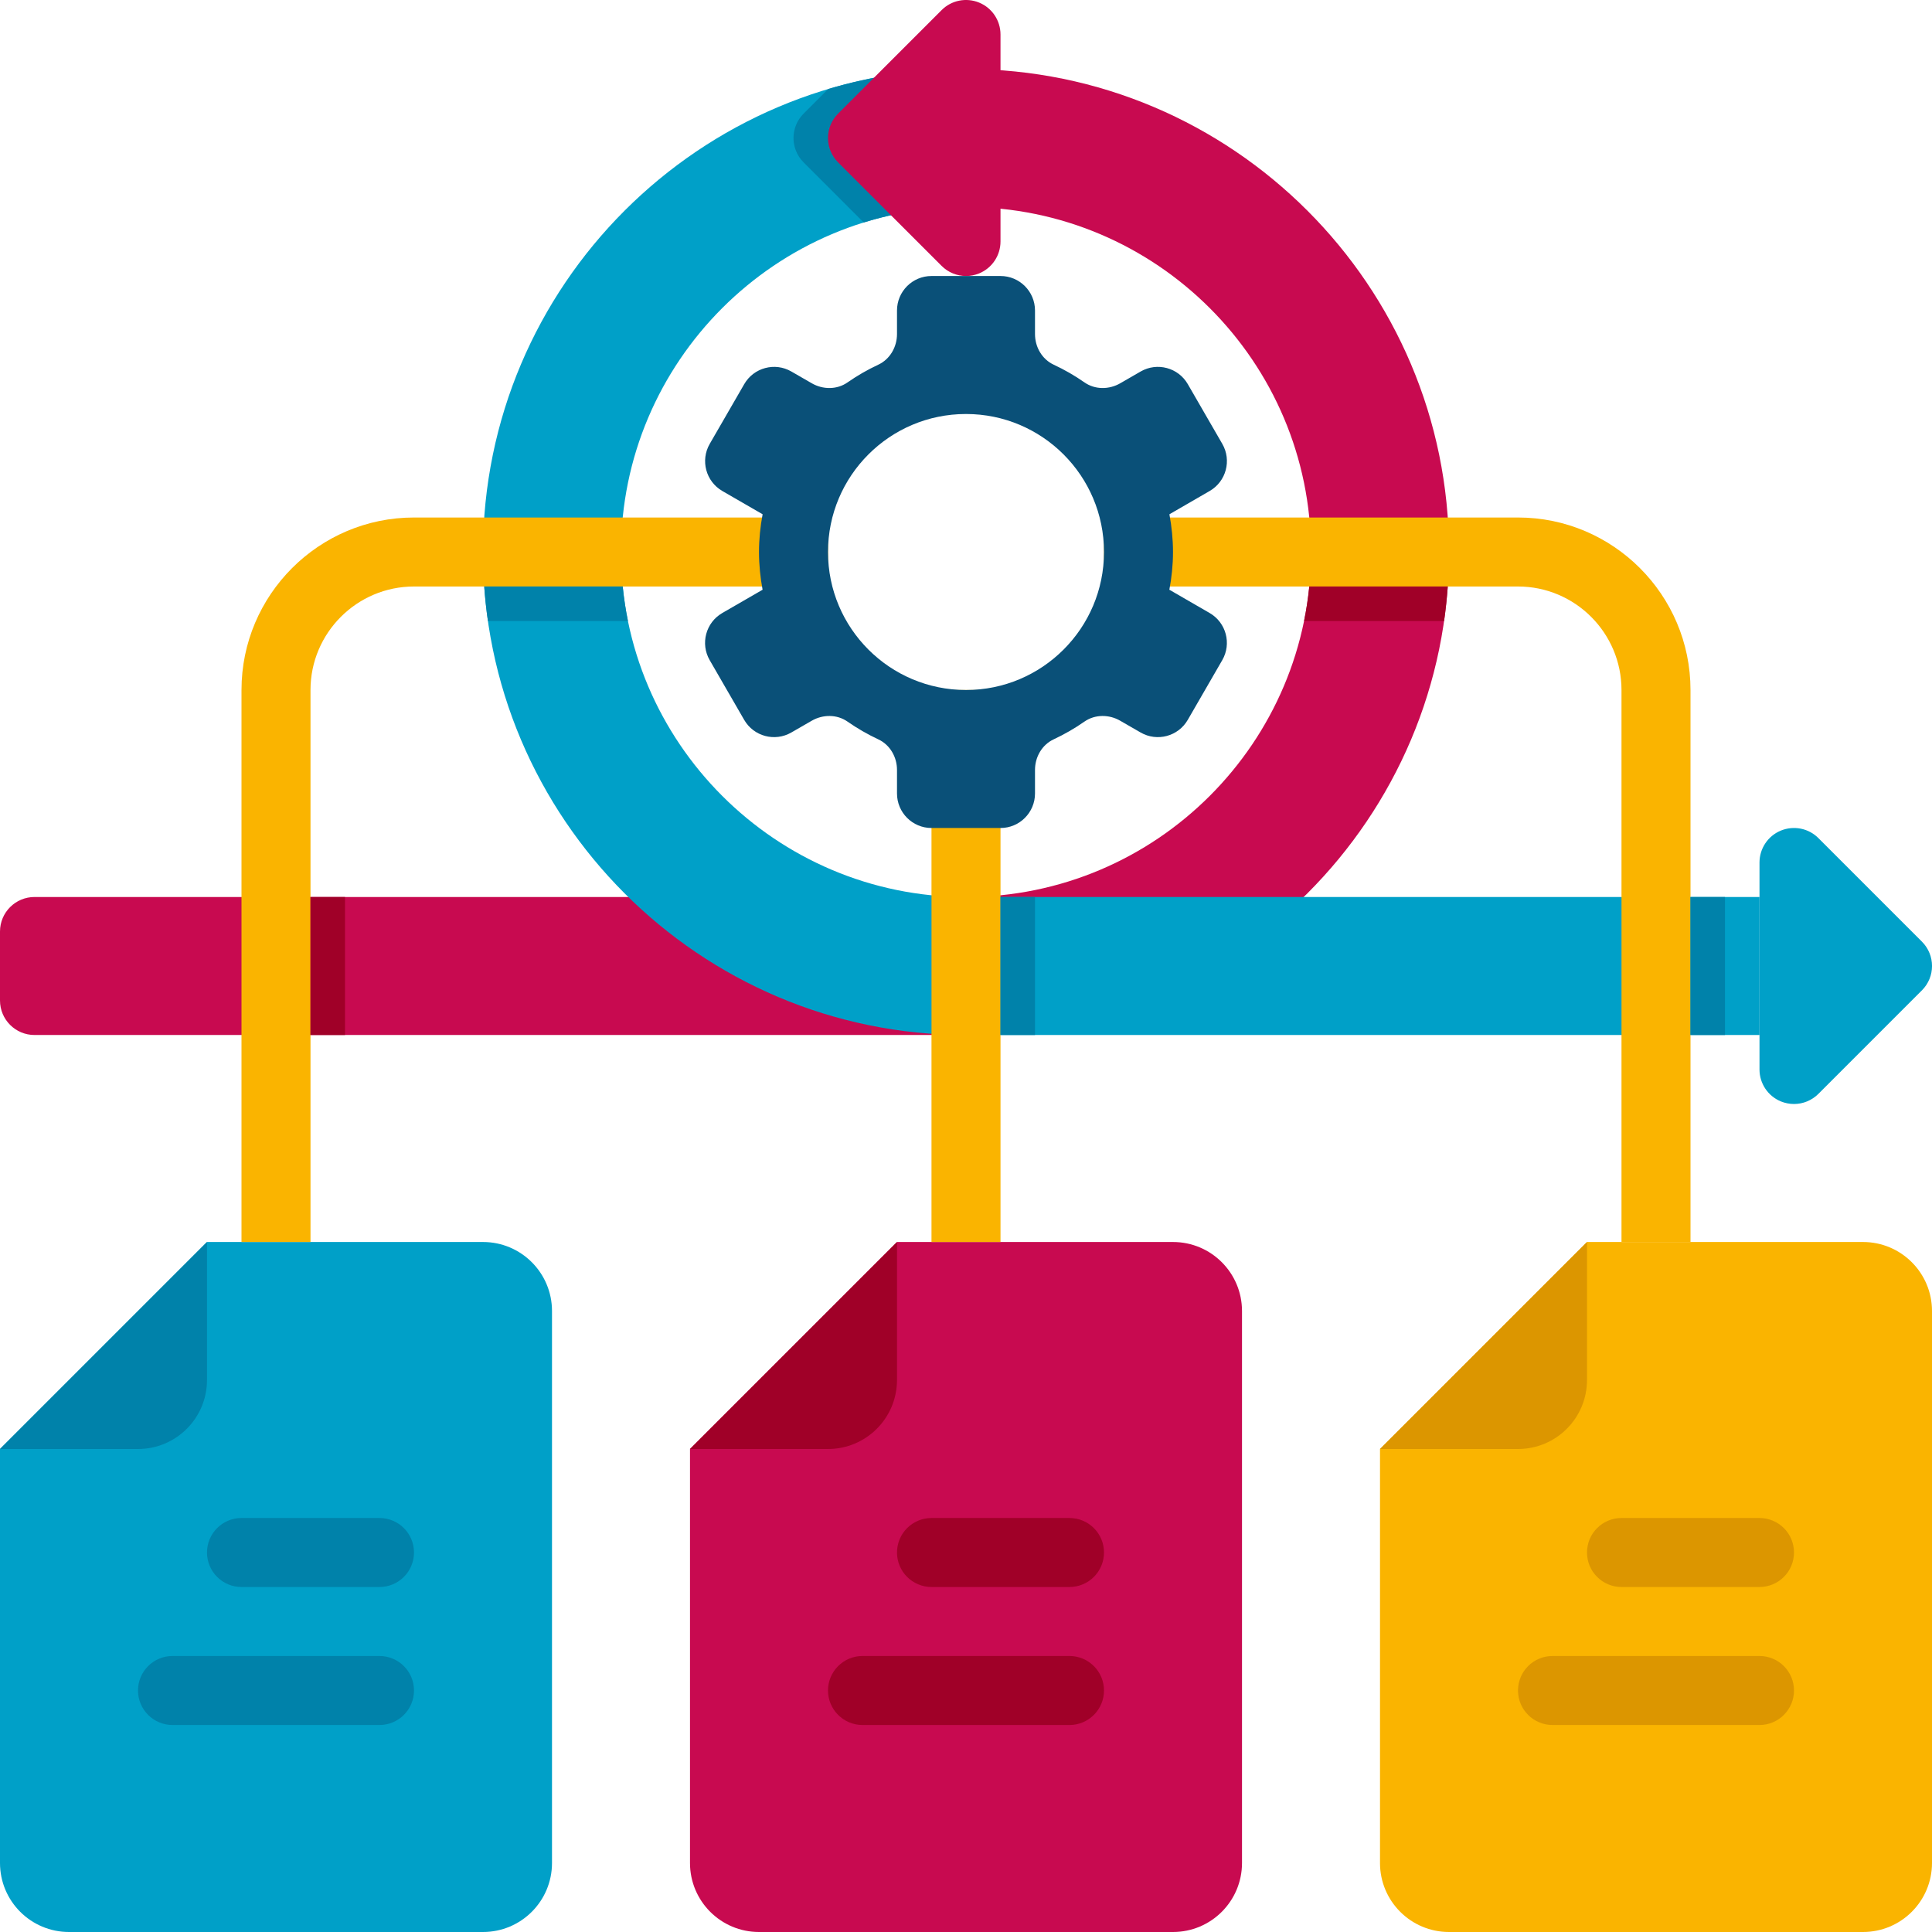
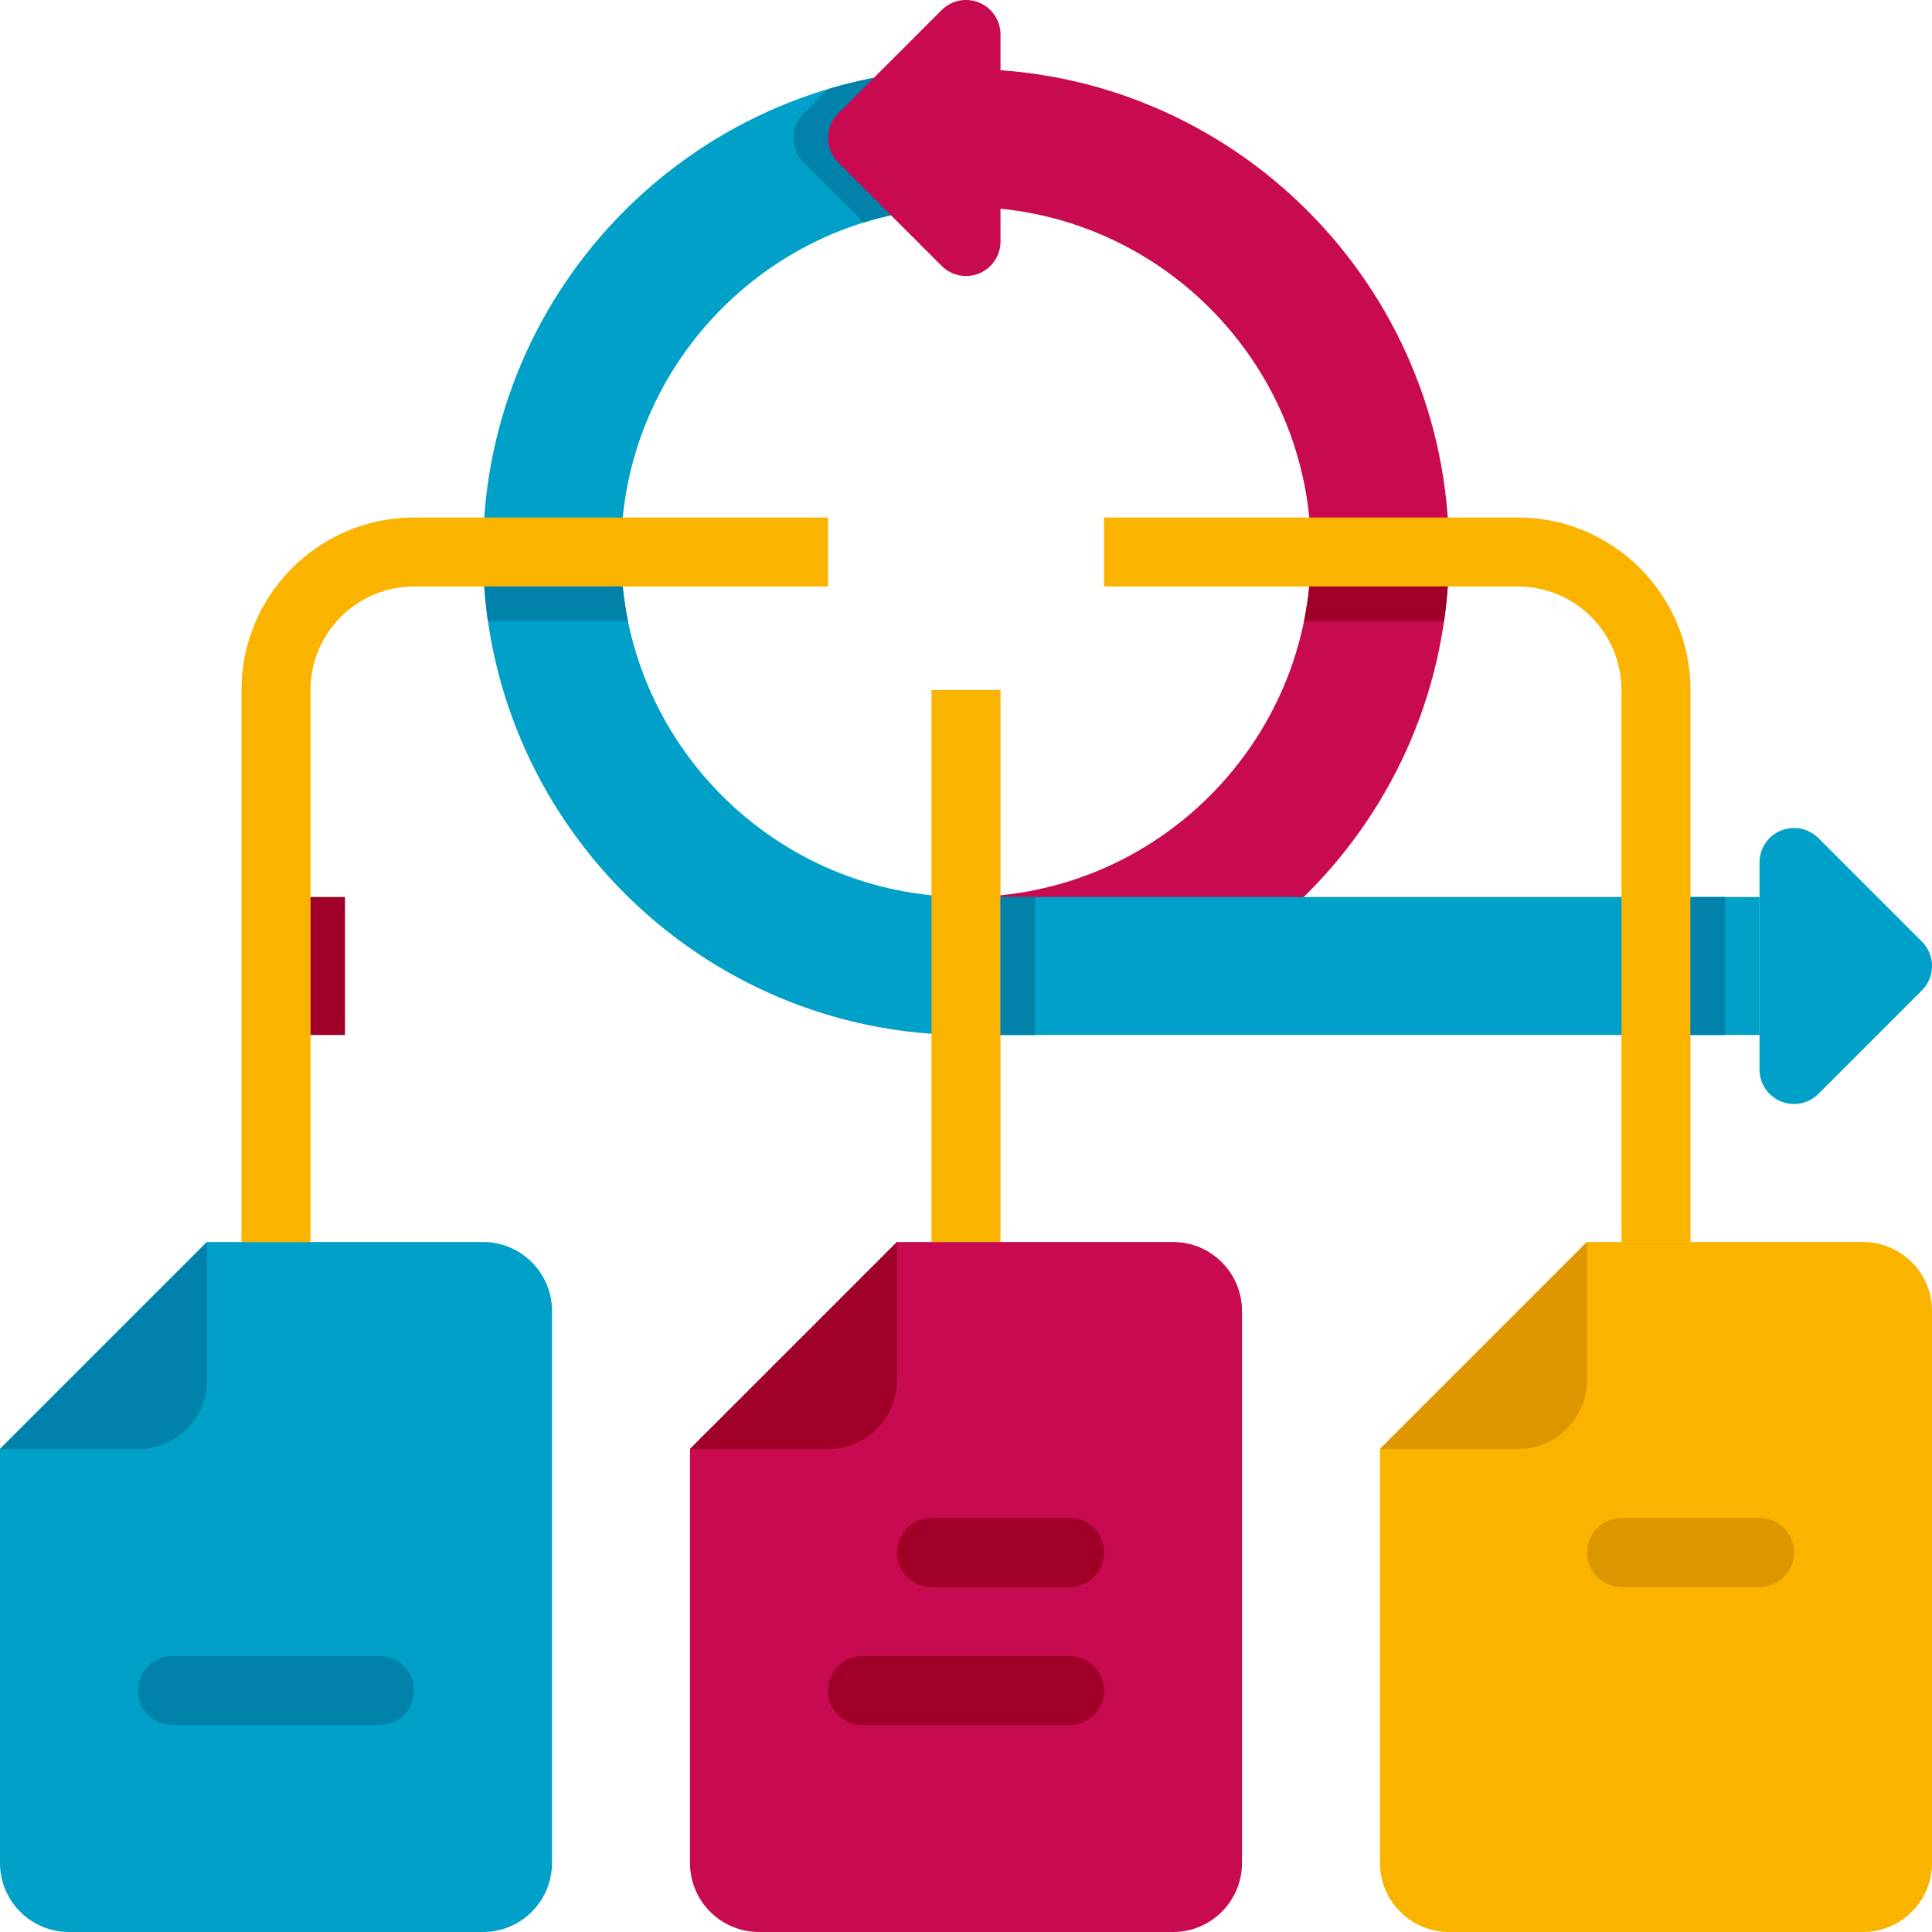
<svg xmlns="http://www.w3.org/2000/svg" width="70" height="70" viewBox="0 0 70 70" fill="none">
-   <path d="M35 37.5H1.25C0.56 37.5 0 36.94 0 36.25V33.75C0 33.06 0.56 32.5 1.25 32.5H35V37.5Z" fill="#C80A50" />
  <path d="M42.5 70H27.5C26.119 70 25 68.881 25 67.5V52.5L32.5 45H42.5C43.881 45 45 46.119 45 47.5V67.5C45 68.881 43.881 70 42.5 70Z" fill="#C80A50" />
  <path d="M25 52.5L32.5 45V50C32.5 51.381 31.381 52.5 30 52.5H25Z" fill="#A00028" />
  <path d="M33.75 57.5H38.75C39.44 57.5 40 56.94 40 56.25C40 55.56 39.44 55 38.75 55H33.75C33.06 55 32.5 55.56 32.5 56.25C32.5 56.94 33.06 57.5 33.75 57.5Z" fill="#A00028" />
  <path d="M31.25 62.5H38.75C39.44 62.5 40 61.94 40 61.25C40 60.56 39.44 60 38.75 60H31.25C30.56 60 30 60.56 30 61.25C30 61.94 30.56 62.5 31.25 62.5Z" fill="#A00028" />
  <path d="M67.5 70H52.5C51.119 70 50 68.881 50 67.5V52.5L57.5 45H67.5C68.881 45 70 46.119 70 47.5V67.5C70 68.881 68.881 70 67.5 70Z" fill="#FAB400" />
  <path d="M50 52.5L57.5 45V50C57.5 51.381 56.381 52.5 55 52.5H50Z" fill="#DC9600" />
  <path d="M58.75 57.5H63.75C64.44 57.5 65 56.94 65 56.25C65 55.56 64.44 55 63.75 55H58.75C58.06 55 57.5 55.56 57.5 56.25C57.5 56.94 58.06 57.5 58.75 57.5Z" fill="#DC9600" />
-   <path d="M56.25 62.5H63.75C64.44 62.5 65 61.94 65 61.25C65 60.56 64.44 60 63.75 60H56.25C55.56 60 55 60.56 55 61.25C55 61.94 55.56 62.5 56.25 62.5Z" fill="#DC9600" />
  <path d="M17.5 70H2.5C1.119 70 0 68.881 0 67.5V52.5L7.5 45H17.5C18.881 45 20 46.119 20 47.5V67.5C20 68.881 18.881 70 17.5 70Z" fill="#00A0C8" />
  <path d="M0 52.5L7.5 45V50C7.5 51.381 6.381 52.5 5 52.5H0Z" fill="#0082AA" />
-   <path d="M8.75 57.5H13.75C14.44 57.5 15 56.94 15 56.25C15 55.56 14.44 55 13.75 55H8.75C8.06 55 7.5 55.56 7.5 56.25C7.5 56.94 8.06 57.5 8.75 57.5Z" fill="#0082AA" />
  <path d="M6.25 62.5H13.75C14.44 62.5 15 61.94 15 61.25C15 60.56 14.44 60 13.75 60H6.25C5.56 60 5 60.56 5 61.25C5 61.94 5.56 62.5 6.25 62.5Z" fill="#0082AA" />
  <path d="M35 37.5V32.5C41.892 32.5 47.5 26.892 47.5 20C47.5 13.107 41.892 7.5 35 7.5V2.5C44.65 2.5 52.5 10.35 52.5 20C52.5 29.65 44.65 37.5 35 37.5Z" fill="#C80A50" />
  <path d="M35 37.5C25.35 37.5 17.5 29.65 17.5 20C17.5 10.35 25.35 2.5 35 2.5V7.5C28.108 7.5 22.5 13.107 22.5 20C22.5 26.892 28.108 32.5 35 32.5V37.5Z" fill="#00A0C8" />
  <path d="M29.117 4.116C28.628 4.605 28.628 5.395 29.117 5.884L31.294 8.061C32.465 7.696 33.71 7.5 35 7.5V2.5C33.267 2.5 31.59 2.754 30.007 3.225L29.117 4.116Z" fill="#0082AA" />
  <path d="M35.479 0.095C35.012 -0.098 34.474 0.007 34.117 0.366L30.367 4.116C29.878 4.605 29.878 5.395 30.367 5.884L34.117 9.634C34.355 9.872 34.675 10 35 10C35.162 10 35.324 9.969 35.479 9.905C35.947 9.711 36.25 9.255 36.25 8.75V1.25C36.25 0.745 35.947 0.289 35.479 0.095Z" fill="#C80A50" />
  <path d="M69.634 34.116L65.884 30.366C65.528 30.008 64.99 29.902 64.521 30.095C64.054 30.288 63.75 30.745 63.75 31.25V38.75C63.75 39.255 64.054 39.711 64.521 39.905C64.676 39.968 64.839 40 65 40C65.325 40 65.645 39.872 65.884 39.633L69.634 35.883C70.123 35.395 70.123 34.605 69.634 34.116Z" fill="#00A0C8" />
  <path d="M35 32.5H63.75V37.5H35V32.5Z" fill="#00A0C8" />
  <path d="M33.75 25H36.25V45H33.75V25Z" fill="#FAB400" />
  <path d="M61.25 45H58.75V25C58.75 22.933 57.068 21.25 55 21.25H40V18.75H55C58.446 18.75 61.25 21.554 61.25 25V45Z" fill="#FAB400" />
  <path d="M11.25 45H8.75V25C8.75 21.554 11.554 18.75 15 18.75H30V21.25H15C12.932 21.25 11.25 22.933 11.25 25V45Z" fill="#FAB400" />
-   <path d="M43.827 22.21L42.368 21.367C42.451 20.924 42.5 20.468 42.5 20C42.5 19.532 42.451 19.076 42.37 18.633L43.828 17.79C44.426 17.445 44.631 16.68 44.286 16.082L43.036 13.918C42.691 13.32 41.926 13.115 41.328 13.46L40.59 13.886C40.185 14.12 39.675 14.123 39.292 13.855C38.941 13.61 38.568 13.395 38.177 13.213C37.752 13.015 37.5 12.571 37.5 12.104V11.25C37.5 10.56 36.94 10 36.25 10H33.75C33.06 10 32.5 10.56 32.5 11.25V12.104C32.5 12.571 32.247 13.015 31.823 13.213C31.432 13.395 31.06 13.61 30.708 13.855C30.326 14.123 29.815 14.12 29.411 13.886L28.672 13.46C28.075 13.115 27.31 13.32 26.965 13.918L25.715 16.082C25.37 16.68 25.575 17.445 26.172 17.79L27.631 18.633C27.548 19.076 27.5 19.532 27.5 20C27.5 20.468 27.548 20.924 27.63 21.367L26.171 22.21C25.573 22.555 25.368 23.32 25.713 23.918L26.963 26.082C27.308 26.68 28.073 26.885 28.671 26.54L29.41 26.114C29.815 25.88 30.325 25.878 30.707 26.145C31.058 26.39 31.431 26.605 31.822 26.788C32.247 26.985 32.5 27.429 32.5 27.896V28.75C32.5 29.44 33.06 30 33.75 30H36.25C36.94 30 37.5 29.44 37.5 28.75V27.896C37.5 27.429 37.752 26.985 38.176 26.788C38.567 26.605 38.94 26.39 39.291 26.145C39.673 25.878 40.185 25.88 40.588 26.114L41.327 26.54C41.925 26.885 42.69 26.68 43.035 26.082L44.285 23.918C44.63 23.32 44.425 22.555 43.827 22.21ZM35 25C32.238 25 30 22.761 30 20C30 17.239 32.238 15 35 15C37.761 15 40 17.239 40 20C40 22.761 37.761 25 35 25Z" fill="#0A5078" />
  <path d="M17.679 22.5H22.751C22.667 22.09 22.605 21.674 22.562 21.25H17.545C17.574 21.671 17.619 22.087 17.679 22.5Z" fill="#0082AA" />
  <path d="M47.249 22.5H52.322C52.38 22.087 52.425 21.671 52.455 21.25H47.438C47.395 21.674 47.333 22.09 47.249 22.5Z" fill="#A00028" />
  <path d="M11.25 32.5H12.5V37.5H11.25V32.5Z" fill="#A00028" />
  <path d="M36.25 32.5H37.5V37.5H36.25V32.5Z" fill="#0082AA" />
  <path d="M61.25 32.5H62.5V37.5H61.25V32.5Z" fill="#0082AA" />
</svg>